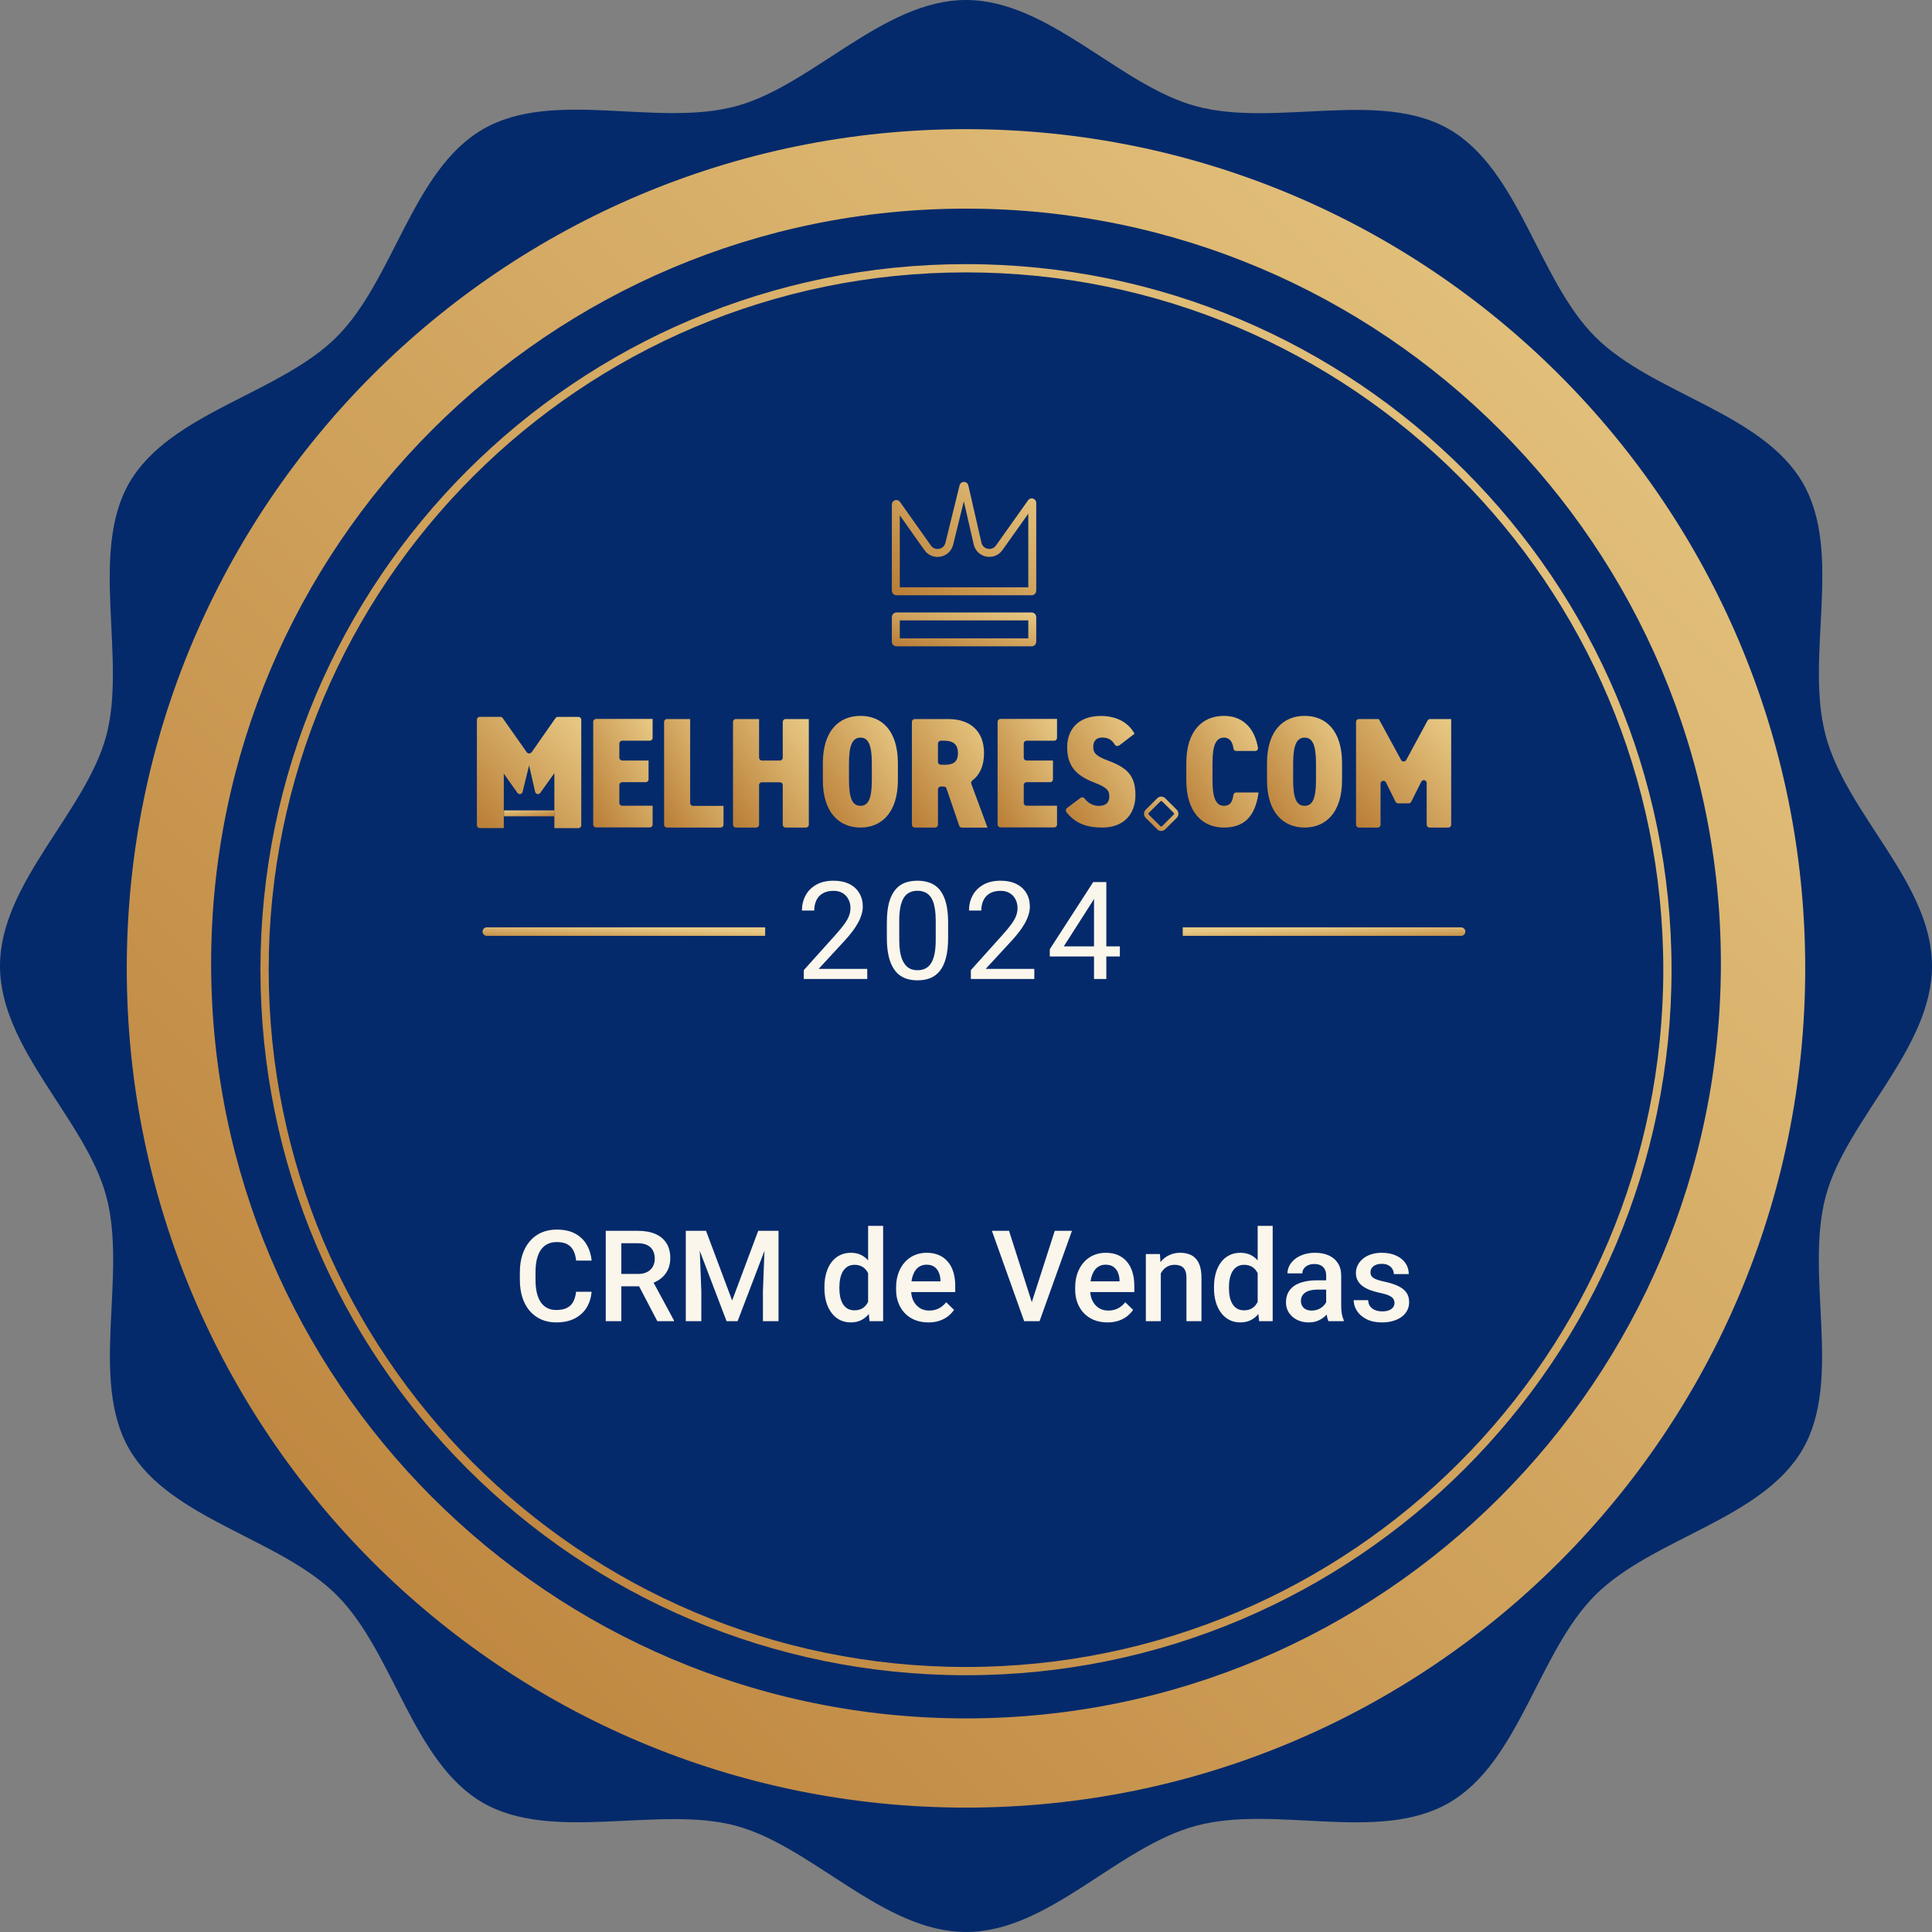
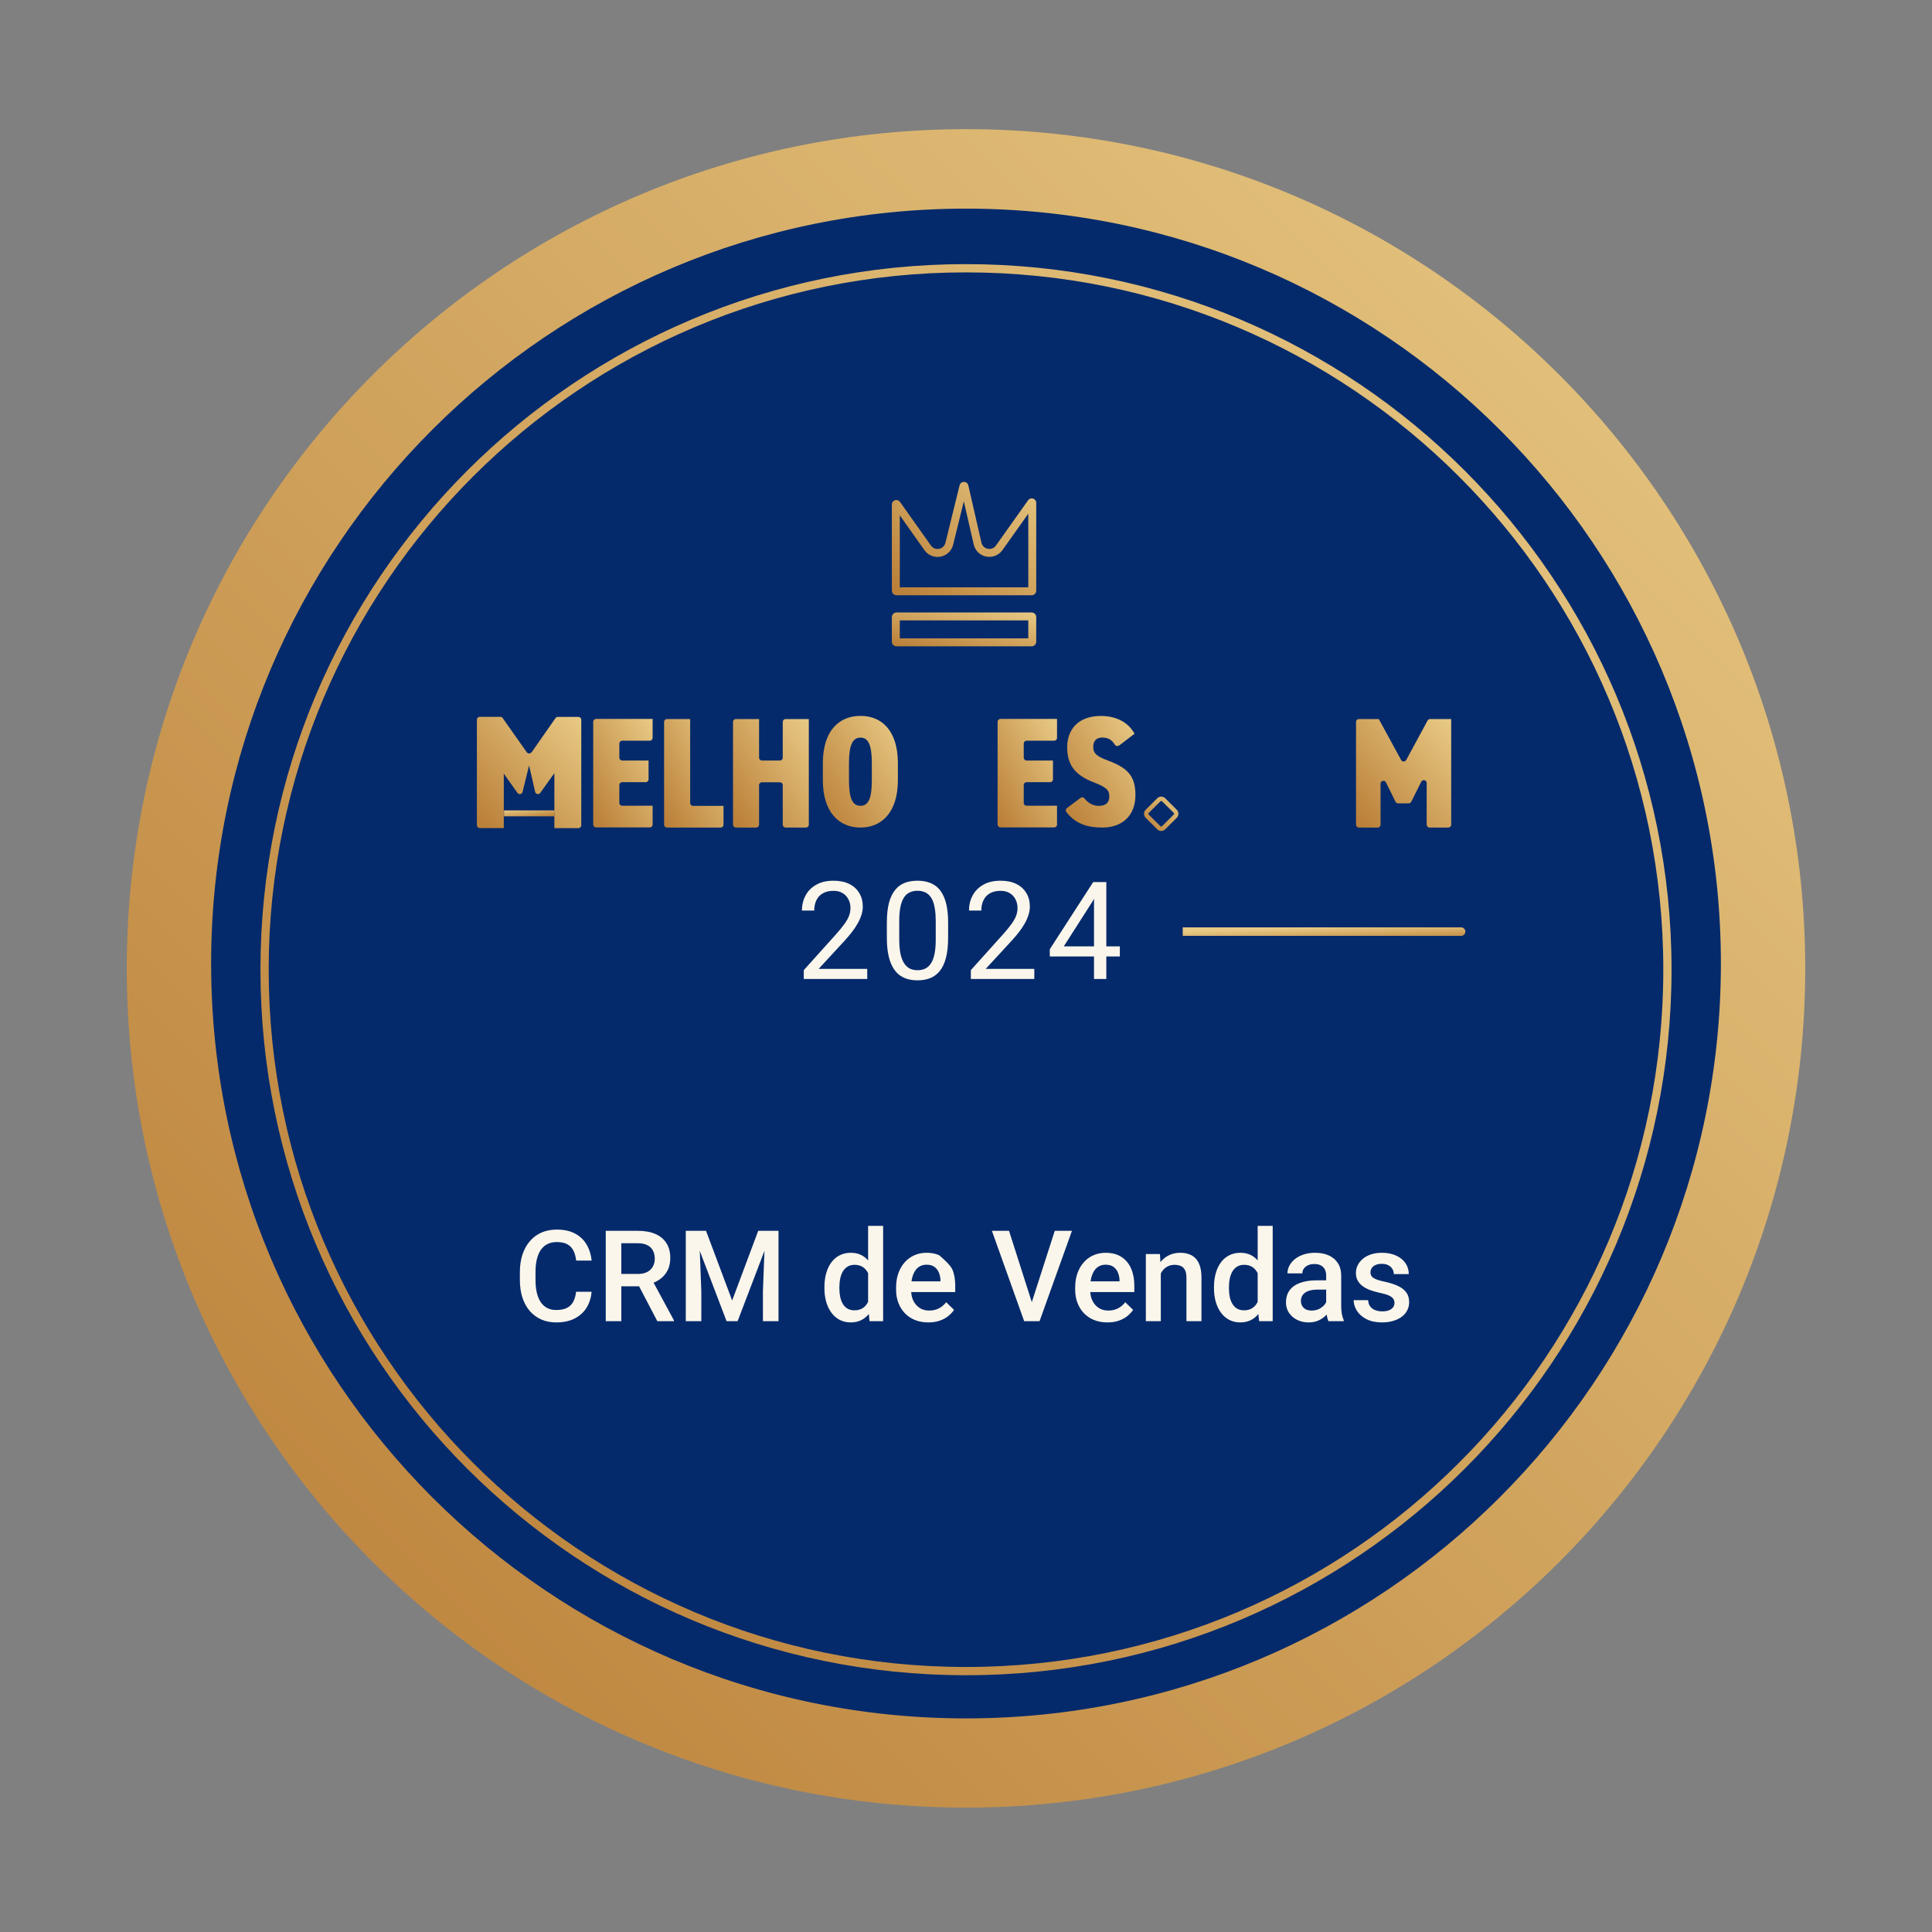
<svg xmlns="http://www.w3.org/2000/svg" width="228" height="228" viewBox="0 0 228 228" fill="none">
  <rect x="0" y="0" width="228" height="228" fill="#808080" stroke="none" />
-   <path d="M228 114C228 123.802 217.87 132.15 215.454 141.19C212.957 150.546 217.483 162.822 212.746 171.018C207.939 179.33 194.995 181.511 188.253 188.253C181.511 194.995 179.319 207.939 171.018 212.746C162.716 217.553 150.546 212.957 141.19 215.454C131.833 217.952 123.802 228 114 228C104.198 228 95.85 217.87 86.81 215.454C77.77 213.039 65.178 217.483 56.982 212.746C48.669 207.939 46.489 194.995 39.747 188.253C33.005 181.511 20.061 179.319 15.254 171.018C10.517 162.822 15.043 150.546 12.546 141.19C10.13 132.15 0 123.802 0 114C0 104.198 10.13 95.85 12.546 86.81C14.961 77.77 10.517 65.178 15.254 56.982C20.061 48.669 33.005 46.489 39.747 39.747C46.489 33.005 48.681 20.061 56.982 15.254C65.284 10.447 77.454 15.043 86.81 12.546C95.85 10.13 104.198 0 114 0C123.802 0 132.15 10.13 141.19 12.546C150.546 15.043 162.822 10.517 171.018 15.254C179.33 20.061 181.511 33.005 188.253 39.747C194.995 46.489 207.939 48.681 212.746 56.982C217.553 65.284 212.957 77.454 215.454 86.81C217.952 96.167 228 104.198 228 114Z" fill="#042A6B" />
  <path d="M114 213.321C168.697 213.321 213.039 168.979 213.039 114.281C213.039 59.584 168.697 15.242 114 15.242C59.302 15.242 14.96 59.584 14.96 114.281C14.96 168.979 59.302 213.321 114 213.321Z" fill="url(#paint0_linear_389_951)" />
  <path d="M114.001 202.792C163.201 202.792 203.086 162.907 203.086 113.707C203.086 64.507 163.201 24.622 114.001 24.622C64.8 24.622 24.916 64.507 24.916 113.707C24.916 162.907 64.8 202.792 114.001 202.792Z" fill="#042A6B" />
  <path d="M113.999 197.211C159.715 197.211 196.776 160.15 196.776 114.434C196.776 68.718 159.715 31.657 113.999 31.657C68.282 31.657 31.222 68.718 31.222 114.434C31.222 160.15 68.282 197.211 113.999 197.211Z" stroke="url(#paint1_linear_389_951)" stroke-width="0.973" stroke-miterlimit="10" />
  <path d="M117.912 64.655L117.913 64.653L121.71 59.309C121.724 59.29 121.734 59.286 121.739 59.285C121.747 59.282 121.761 59.281 121.778 59.287C121.795 59.292 121.806 59.301 121.811 59.308C121.814 59.312 121.82 59.32 121.82 59.344V69.719C121.82 69.753 121.793 69.78 121.76 69.78H105.778C105.745 69.78 105.718 69.753 105.718 69.719V59.536C105.718 59.512 105.724 59.503 105.727 59.499C105.732 59.492 105.743 59.483 105.76 59.478C105.777 59.473 105.791 59.474 105.799 59.476C105.804 59.478 105.814 59.481 105.828 59.501L109.476 64.65C109.476 64.651 109.477 64.651 109.477 64.652C110.175 65.647 111.727 65.366 112.025 64.174L112.026 64.173L113.698 57.381C113.702 57.365 113.707 57.357 113.709 57.354C113.712 57.35 113.714 57.348 113.717 57.346C113.723 57.341 113.737 57.335 113.758 57.335C113.778 57.335 113.792 57.342 113.798 57.346C113.801 57.349 113.803 57.351 113.806 57.355C113.808 57.358 113.812 57.366 113.816 57.382L115.364 64.139L115.364 64.139C115.642 65.351 117.197 65.647 117.912 64.655Z" stroke="url(#paint2_linear_389_951)" stroke-width="0.937" />
  <path d="M105.778 72.749H121.76C121.793 72.749 121.82 72.776 121.82 72.809V75.747C121.82 75.78 121.793 75.807 121.76 75.807H105.778C105.745 75.807 105.718 75.78 105.718 75.747V72.809C105.718 72.776 105.745 72.749 105.778 72.749Z" stroke="url(#paint3_linear_389_951)" stroke-width="0.937" />
  <path d="M77.017 84.856V87.079C77.017 87.262 76.865 87.414 76.682 87.414H73.424C73.241 87.414 73.089 87.567 73.089 87.749V89.416C73.089 89.599 73.241 89.751 73.424 89.751H76.538V91.975C76.538 92.157 76.385 92.309 76.203 92.309H73.424C73.241 92.309 73.089 92.462 73.089 92.644V94.753C73.089 94.936 73.241 95.088 73.424 95.088H77.017V97.311C77.017 97.494 76.865 97.646 76.682 97.646H70.341C70.158 97.646 70.006 97.494 70.006 97.311V85.176C70.006 84.993 70.158 84.841 70.341 84.841H77.017V84.856Z" fill="url(#paint4_linear_389_951)" />
  <path d="M81.789 95.104H85.383V97.327C85.383 97.509 85.231 97.662 85.048 97.662H78.706C78.523 97.662 78.371 97.509 78.371 97.327V85.191C78.371 85.009 78.523 84.856 78.706 84.856H81.447V94.769C81.447 94.951 81.599 95.104 81.782 95.104H81.789Z" fill="url(#paint5_linear_389_951)" />
  <path d="M89.915 89.752H92.039C92.222 89.752 92.374 89.599 92.374 89.417V85.191C92.374 85.009 92.526 84.856 92.709 84.856H95.45V97.327C95.45 97.509 95.297 97.662 95.115 97.662H92.709C92.526 97.662 92.374 97.509 92.374 97.327V92.652C92.374 92.469 92.222 92.317 92.039 92.317H89.915C89.732 92.317 89.58 92.469 89.58 92.652V97.327C89.58 97.509 89.427 97.662 89.245 97.662H86.839C86.656 97.662 86.504 97.509 86.504 97.327V85.191C86.504 85.009 86.656 84.856 86.839 84.856H89.58V89.417C89.58 89.599 89.732 89.752 89.915 89.752Z" fill="url(#paint6_linear_389_951)" />
  <path d="M101.545 97.661C99.041 97.661 97.107 95.895 97.107 92.073V90.071C97.107 86.211 99.041 84.483 101.545 84.483C104.05 84.483 105.961 86.211 105.961 90.071V92.073C105.961 95.895 104.027 97.661 101.545 97.661ZM100.19 92.073C100.19 94.175 100.579 95.096 101.545 95.096C102.512 95.096 102.885 94.167 102.885 92.073V90.071C102.885 87.97 102.497 87.049 101.545 87.049C100.594 87.049 100.19 87.978 100.19 90.071V92.073Z" fill="url(#paint7_linear_389_951)" />
-   <path d="M113.195 97.433L111.695 93.048C111.649 92.911 111.52 92.82 111.375 92.82H111.025C110.842 92.82 110.69 92.972 110.69 93.155V97.327C110.69 97.509 110.538 97.662 110.355 97.662H107.949C107.767 97.662 107.614 97.509 107.614 97.327V85.191C107.614 85.009 107.767 84.856 107.949 84.856H111.916C114.42 84.856 116.126 86.212 116.126 88.884C116.126 90.429 115.585 91.495 114.748 92.104C114.626 92.195 114.573 92.355 114.626 92.5L116.537 97.669H113.514C113.37 97.669 113.24 97.578 113.195 97.441V97.433ZM111.413 90.254C112.289 90.254 113.05 90.087 113.05 88.884C113.05 87.681 112.289 87.414 111.413 87.414H111.025C110.842 87.414 110.69 87.567 110.69 87.749V89.912C110.69 90.094 110.842 90.246 111.025 90.246H111.413V90.254Z" fill="url(#paint8_linear_389_951)" />
  <path d="M124.742 84.856V87.079C124.742 87.262 124.59 87.414 124.407 87.414H121.149C120.966 87.414 120.814 87.567 120.814 87.749V89.416C120.814 89.599 120.966 89.751 121.149 89.751H124.263V91.975C124.263 92.157 124.11 92.309 123.928 92.309H121.149C120.966 92.309 120.814 92.462 120.814 92.644V94.753C120.814 94.936 120.966 95.088 121.149 95.088H124.742V97.311C124.742 97.494 124.59 97.646 124.407 97.646H118.065C117.883 97.646 117.73 97.494 117.73 97.311V85.176C117.73 84.993 117.883 84.841 118.065 84.841H124.742V84.856Z" fill="url(#paint9_linear_389_951)" />
  <path d="M132.053 87.97C131.893 88.092 131.665 88.046 131.558 87.871C131.193 87.27 130.721 87.041 130.089 87.041C129.312 87.041 129.015 87.506 129.015 88.153C129.015 88.914 129.442 89.264 130.744 89.752C133.157 90.642 133.994 91.647 133.994 93.84C133.994 96.162 132.525 97.662 130.096 97.662C128.201 97.662 126.891 97.159 125.848 95.842C125.734 95.697 125.765 95.477 125.909 95.362L127.516 94.16C127.66 94.053 127.866 94.076 127.98 94.221C128.452 94.829 129.046 95.104 129.685 95.104C130.614 95.104 130.911 94.601 130.911 93.992C130.911 93.246 130.599 92.919 129.076 92.325C126.846 91.472 125.94 90.246 125.94 88.183C125.94 86.12 127.219 84.491 129.914 84.491C131.642 84.491 133.126 85.176 133.888 86.592L132.068 87.985L132.053 87.97Z" fill="url(#paint10_linear_389_951)" />
  <path d="M137.038 94.525C137.038 94.525 137.106 94.525 137.144 94.571L138.507 95.926C138.568 95.987 138.568 96.078 138.507 96.132L137.144 97.494C137.144 97.494 137.068 97.54 137.038 97.54C137.007 97.54 136.969 97.54 136.931 97.494L135.568 96.139C135.507 96.078 135.507 95.987 135.568 95.934L136.931 94.579C136.931 94.579 137.007 94.533 137.038 94.533M137.038 94.008C136.862 94.008 136.695 94.076 136.566 94.206L135.203 95.561C134.944 95.827 134.944 96.246 135.203 96.512L136.566 97.867C136.695 97.997 136.87 98.065 137.038 98.065C137.205 98.065 137.38 97.997 137.51 97.867L138.872 96.512C139.131 96.246 139.131 95.827 138.872 95.561L137.51 94.206C137.38 94.076 137.205 94.008 137.038 94.008Z" fill="url(#paint11_linear_389_951)" />
-   <path d="M145.898 88.625C145.731 88.625 145.586 88.503 145.563 88.335C145.464 87.635 145.175 87.049 144.444 87.049C143.477 87.049 143.089 87.978 143.089 90.071V92.073C143.089 94.076 143.462 95.096 144.444 95.096C145.183 95.096 145.434 94.647 145.556 93.809C145.579 93.642 145.723 93.52 145.891 93.52H148.525C148.137 96.398 146.797 97.661 144.437 97.661C141.932 97.661 139.998 95.895 139.998 92.073V90.071C139.998 86.211 141.932 84.483 144.437 84.483C146.485 84.483 148 85.709 148.456 88.229C148.495 88.434 148.335 88.625 148.121 88.625H145.891H145.898Z" fill="url(#paint12_linear_389_951)" />
-   <path d="M153.962 97.661C151.457 97.661 149.524 95.895 149.524 92.073V90.071C149.524 86.211 151.457 84.483 153.962 84.483C156.467 84.483 158.378 86.211 158.378 90.071V92.073C158.378 95.895 156.444 97.661 153.962 97.661ZM152.607 92.073C152.607 94.175 152.995 95.096 153.962 95.096C154.929 95.096 155.302 94.167 155.302 92.073V90.071C155.302 87.97 154.914 87.049 153.962 87.049C153.01 87.049 152.607 87.978 152.607 90.071V92.073Z" fill="url(#paint13_linear_389_951)" />
  <path d="M165.952 89.691L168.472 85.031C168.533 84.925 168.647 84.856 168.769 84.856H171.258V97.327C171.258 97.509 171.106 97.662 170.923 97.662H168.7C168.517 97.662 168.365 97.509 168.365 97.327V92.409C168.365 92.051 167.886 91.937 167.726 92.256L166.546 94.616C166.485 94.731 166.371 94.807 166.241 94.807H164.993C164.863 94.807 164.749 94.731 164.688 94.616L163.561 92.332C163.401 92.013 162.922 92.127 162.922 92.485V97.327C162.922 97.509 162.77 97.662 162.587 97.662H160.364C160.181 97.662 160.029 97.509 160.029 97.327V85.191C160.029 85.009 160.181 84.856 160.364 84.856H162.716L165.35 89.691C165.48 89.927 165.815 89.927 165.944 89.691H165.952Z" fill="url(#paint14_linear_389_951)" />
  <path d="M62.735 88.784L65.552 84.749C65.613 84.658 65.719 84.605 65.826 84.605H68.262C68.445 84.605 68.597 84.757 68.597 84.94V97.395C68.597 97.578 68.445 97.73 68.262 97.73H65.422V91.243L63.755 93.573C63.588 93.809 63.222 93.733 63.154 93.451L62.438 90.33L61.669 93.459C61.601 93.74 61.235 93.809 61.068 93.573L59.454 91.297V97.722H56.614C56.431 97.722 56.279 97.57 56.279 97.387V84.932C56.279 84.749 56.431 84.597 56.614 84.597H59.05C59.157 84.597 59.264 84.65 59.324 84.742L62.164 88.777C62.301 88.967 62.583 88.967 62.712 88.777L62.735 88.784Z" fill="url(#paint15_linear_389_951)" />
  <path d="M59.479 95.637V96.337H65.44V95.637H59.479Z" fill="url(#paint16_linear_389_951)" />
  <path d="M102.346 114.34V115.535H94.857V114.489L98.606 110.317C99.067 109.803 99.423 109.368 99.674 109.012C99.931 108.651 100.109 108.328 100.209 108.045C100.314 107.757 100.366 107.464 100.366 107.165C100.366 106.788 100.287 106.447 100.13 106.144C99.978 105.835 99.753 105.588 99.454 105.405C99.156 105.222 98.794 105.13 98.37 105.13C97.862 105.13 97.437 105.229 97.097 105.428C96.761 105.622 96.51 105.895 96.342 106.246C96.175 106.597 96.091 107 96.091 107.456H94.637C94.637 106.812 94.778 106.222 95.061 105.688C95.344 105.153 95.763 104.729 96.319 104.415C96.874 104.095 97.558 103.935 98.37 103.935C99.093 103.935 99.711 104.064 100.225 104.32C100.738 104.572 101.131 104.928 101.403 105.389C101.681 105.845 101.82 106.379 101.82 106.992C101.82 107.328 101.762 107.668 101.647 108.014C101.537 108.355 101.382 108.695 101.183 109.036C100.989 109.376 100.762 109.711 100.5 110.041C100.243 110.372 99.968 110.696 99.674 111.016L96.61 114.34H102.346ZM111.89 108.902V110.647C111.89 111.584 111.806 112.376 111.638 113.02C111.471 113.664 111.23 114.183 110.915 114.576C110.601 114.969 110.221 115.254 109.776 115.433C109.336 115.605 108.838 115.692 108.283 115.692C107.843 115.692 107.437 115.637 107.065 115.527C106.693 115.417 106.357 115.241 106.059 115C105.765 114.754 105.514 114.434 105.304 114.042C105.095 113.649 104.935 113.172 104.825 112.611C104.715 112.051 104.66 111.396 104.66 110.647V108.902C104.66 107.964 104.744 107.178 104.911 106.544C105.084 105.91 105.328 105.402 105.642 105.02C105.957 104.632 106.334 104.354 106.774 104.187C107.219 104.019 107.717 103.935 108.267 103.935C108.712 103.935 109.121 103.99 109.493 104.1C109.87 104.205 110.205 104.375 110.499 104.611C110.792 104.842 111.041 105.151 111.245 105.539C111.455 105.921 111.615 106.39 111.725 106.945C111.835 107.501 111.89 108.153 111.89 108.902ZM110.428 110.882V108.658C110.428 108.145 110.397 107.694 110.334 107.307C110.276 106.914 110.19 106.578 110.075 106.301C109.959 106.023 109.813 105.798 109.634 105.625C109.462 105.452 109.26 105.326 109.029 105.248C108.804 105.164 108.55 105.122 108.267 105.122C107.921 105.122 107.615 105.187 107.348 105.318C107.08 105.444 106.855 105.646 106.672 105.924C106.494 106.201 106.357 106.565 106.263 107.016C106.169 107.466 106.122 108.014 106.122 108.658V110.882C106.122 111.396 106.15 111.849 106.208 112.242C106.271 112.635 106.363 112.975 106.483 113.264C106.604 113.546 106.75 113.78 106.923 113.963C107.096 114.146 107.295 114.283 107.52 114.372C107.751 114.455 108.005 114.497 108.283 114.497C108.639 114.497 108.951 114.429 109.218 114.293C109.485 114.157 109.708 113.945 109.886 113.656C110.069 113.363 110.205 112.988 110.295 112.533C110.384 112.072 110.428 111.522 110.428 110.882ZM122.062 114.34V115.535H114.573V114.489L118.321 110.317C118.782 109.803 119.139 109.368 119.39 109.012C119.647 108.651 119.825 108.328 119.925 108.045C120.029 107.757 120.082 107.464 120.082 107.165C120.082 106.788 120.003 106.447 119.846 106.144C119.694 105.835 119.469 105.588 119.17 105.405C118.871 105.222 118.51 105.13 118.086 105.13C117.577 105.13 117.153 105.229 116.812 105.428C116.477 105.622 116.226 105.895 116.058 106.246C115.89 106.597 115.807 107 115.807 107.456H114.353C114.353 106.812 114.494 106.222 114.777 105.688C115.06 105.153 115.479 104.729 116.034 104.415C116.59 104.095 117.274 103.935 118.086 103.935C118.809 103.935 119.427 104.064 119.94 104.32C120.454 104.572 120.847 104.928 121.119 105.389C121.397 105.845 121.536 106.379 121.536 106.992C121.536 107.328 121.478 107.668 121.363 108.014C121.253 108.355 121.098 108.695 120.899 109.036C120.705 109.376 120.477 109.711 120.215 110.041C119.959 110.372 119.684 110.696 119.39 111.016L116.325 114.34H122.062ZM132.156 111.684V112.878H123.888V112.022L129.012 104.093H130.199L128.926 106.387L125.539 111.684H132.156ZM130.56 104.093V115.535H129.107V104.093H130.56Z" fill="#FBF6EB" />
-   <path d="M67.986 152.443H69.817C69.758 153.141 69.563 153.764 69.231 154.311C68.899 154.852 68.433 155.28 67.832 155.592C67.232 155.905 66.502 156.061 65.643 156.061C64.984 156.061 64.39 155.944 63.863 155.709C63.336 155.47 62.884 155.133 62.508 154.699C62.133 154.259 61.844 153.73 61.644 153.11C61.449 152.49 61.351 151.796 61.351 151.03V150.144C61.351 149.377 61.452 148.684 61.652 148.064C61.857 147.444 62.15 146.914 62.53 146.475C62.911 146.031 63.368 145.691 63.9 145.457C64.437 145.223 65.04 145.106 65.709 145.106C66.558 145.106 67.276 145.262 67.862 145.574C68.447 145.887 68.901 146.319 69.224 146.87C69.551 147.422 69.751 148.054 69.824 148.767H67.993C67.945 148.308 67.837 147.915 67.671 147.588C67.51 147.261 67.271 147.012 66.954 146.841C66.636 146.665 66.221 146.578 65.709 146.578C65.289 146.578 64.923 146.656 64.61 146.812C64.298 146.968 64.037 147.198 63.827 147.5C63.617 147.803 63.458 148.176 63.351 148.621C63.248 149.06 63.197 149.563 63.197 150.129V151.03C63.197 151.567 63.243 152.055 63.336 152.494C63.434 152.929 63.58 153.302 63.775 153.615C63.975 153.927 64.229 154.169 64.537 154.34C64.844 154.511 65.213 154.596 65.643 154.596C66.165 154.596 66.587 154.513 66.909 154.347C67.237 154.181 67.483 153.94 67.649 153.622C67.82 153.3 67.932 152.907 67.986 152.443ZM71.486 145.252H75.258C76.068 145.252 76.759 145.374 77.33 145.618C77.901 145.862 78.338 146.224 78.641 146.702C78.948 147.176 79.102 147.761 79.102 148.46C79.102 148.992 79.005 149.46 78.809 149.866C78.614 150.271 78.338 150.612 77.982 150.891C77.626 151.164 77.201 151.377 76.708 151.528L76.151 151.799H72.761L72.746 150.342H75.287C75.726 150.342 76.093 150.263 76.385 150.107C76.678 149.951 76.898 149.739 77.044 149.47C77.196 149.197 77.272 148.889 77.272 148.547C77.272 148.176 77.198 147.854 77.052 147.581C76.91 147.303 76.691 147.09 76.393 146.944C76.095 146.792 75.717 146.717 75.258 146.717H73.324V155.914H71.486V145.252ZM77.572 155.914L75.067 151.125L76.993 151.118L79.534 155.819V155.914H77.572ZM81.68 145.252H83.32L86.403 153.476L89.479 145.252H91.119L87.048 155.914H85.744L81.68 145.252ZM80.933 145.252H82.493L82.764 152.37V155.914H80.933V145.252ZM90.306 145.252H91.874V155.914H90.035V152.37L90.306 145.252ZM102.448 154.274V144.666H104.22V155.914H102.616L102.448 154.274ZM97.293 152.04V151.887C97.293 151.286 97.363 150.739 97.505 150.246C97.646 149.748 97.851 149.321 98.12 148.965C98.388 148.604 98.716 148.328 99.101 148.137C99.487 147.942 99.921 147.844 100.405 147.844C100.883 147.844 101.303 147.937 101.664 148.123C102.026 148.308 102.333 148.574 102.587 148.921C102.841 149.263 103.043 149.673 103.195 150.151C103.346 150.625 103.454 151.152 103.517 151.733V152.224C103.454 152.79 103.346 153.307 103.195 153.776C103.043 154.245 102.841 154.65 102.587 154.992C102.333 155.333 102.023 155.597 101.657 155.782C101.296 155.968 100.873 156.061 100.39 156.061C99.912 156.061 99.48 155.961 99.094 155.761C98.713 155.56 98.388 155.28 98.12 154.918C97.851 154.557 97.646 154.132 97.505 153.644C97.363 153.151 97.293 152.617 97.293 152.04ZM99.057 151.887V152.04C99.057 152.402 99.089 152.739 99.153 153.051C99.221 153.363 99.326 153.639 99.467 153.879C99.609 154.113 99.792 154.298 100.017 154.435C100.246 154.567 100.519 154.633 100.837 154.633C101.237 154.633 101.567 154.545 101.825 154.369C102.084 154.193 102.287 153.957 102.433 153.659C102.585 153.356 102.687 153.019 102.741 152.648V151.323C102.711 151.035 102.65 150.766 102.558 150.517C102.47 150.268 102.35 150.051 102.199 149.866C102.047 149.675 101.86 149.529 101.635 149.426C101.415 149.319 101.154 149.265 100.851 149.265C100.529 149.265 100.256 149.333 100.031 149.47C99.807 149.607 99.621 149.795 99.475 150.034C99.333 150.273 99.228 150.551 99.16 150.869C99.091 151.186 99.057 151.525 99.057 151.887ZM109.558 156.061C108.973 156.061 108.443 155.966 107.969 155.775C107.501 155.58 107.1 155.309 106.768 154.962C106.441 154.616 106.19 154.208 106.014 153.739C105.838 153.271 105.75 152.765 105.75 152.224V151.931C105.75 151.311 105.841 150.749 106.021 150.246C106.202 149.744 106.453 149.314 106.776 148.958C107.098 148.596 107.479 148.32 107.918 148.13C108.357 147.94 108.833 147.844 109.346 147.844C109.912 147.844 110.408 147.94 110.833 148.13C111.257 148.32 111.609 148.589 111.887 148.936C112.17 149.277 112.38 149.685 112.517 150.158C112.658 150.632 112.729 151.154 112.729 151.726V152.48H106.607V151.213H110.986V151.074C110.977 150.757 110.913 150.459 110.796 150.18C110.684 149.902 110.51 149.678 110.276 149.507C110.042 149.336 109.729 149.25 109.339 149.25C109.046 149.25 108.785 149.314 108.555 149.441C108.331 149.563 108.143 149.741 107.991 149.975C107.84 150.21 107.723 150.493 107.64 150.825C107.562 151.152 107.523 151.521 107.523 151.931V152.224C107.523 152.57 107.569 152.892 107.662 153.19C107.759 153.483 107.901 153.739 108.086 153.959C108.272 154.179 108.497 154.352 108.76 154.479C109.024 154.601 109.324 154.662 109.661 154.662C110.086 154.662 110.464 154.577 110.796 154.406C111.128 154.235 111.416 153.993 111.66 153.681L112.59 154.582C112.419 154.831 112.197 155.07 111.924 155.299C111.65 155.524 111.316 155.707 110.92 155.848C110.53 155.99 110.076 156.061 109.558 156.061ZM121.671 153.966L124.475 145.252H126.504L122.681 155.914H121.312L121.671 153.966ZM119.078 145.252L121.861 153.966L122.242 155.914H120.865L117.057 145.252H119.078ZM130.692 156.061C130.107 156.061 129.577 155.966 129.103 155.775C128.635 155.58 128.234 155.309 127.902 154.962C127.575 154.616 127.324 154.208 127.148 153.739C126.972 153.271 126.885 152.765 126.885 152.224V151.931C126.885 151.311 126.975 150.749 127.155 150.246C127.336 149.744 127.588 149.314 127.91 148.958C128.232 148.596 128.613 148.32 129.052 148.13C129.491 147.94 129.967 147.844 130.48 147.844C131.046 147.844 131.542 147.94 131.967 148.13C132.391 148.32 132.743 148.589 133.021 148.936C133.304 149.277 133.514 149.685 133.651 150.158C133.792 150.632 133.863 151.154 133.863 151.726V152.48H127.741V151.213H132.12V151.074C132.111 150.757 132.047 150.459 131.93 150.18C131.818 149.902 131.644 149.678 131.41 149.507C131.176 149.336 130.863 149.25 130.473 149.25C130.18 149.25 129.919 149.314 129.689 149.441C129.465 149.563 129.277 149.741 129.125 149.975C128.974 150.21 128.857 150.493 128.774 150.825C128.696 151.152 128.657 151.521 128.657 151.931V152.224C128.657 152.57 128.703 152.892 128.796 153.19C128.893 153.483 129.035 153.739 129.221 153.959C129.406 154.179 129.631 154.352 129.894 154.479C130.158 154.601 130.458 154.662 130.795 154.662C131.22 154.662 131.598 154.577 131.93 154.406C132.262 154.235 132.55 153.993 132.794 153.681L133.724 154.582C133.553 154.831 133.331 155.07 133.058 155.299C132.784 155.524 132.45 155.707 132.055 155.848C131.664 155.99 131.21 156.061 130.692 156.061ZM136.99 149.682V155.914H135.225V147.991H136.888L136.99 149.682ZM136.675 151.66L136.104 151.652C136.109 151.091 136.187 150.576 136.338 150.107C136.495 149.639 136.709 149.236 136.983 148.899C137.261 148.562 137.593 148.303 137.979 148.123C138.364 147.937 138.794 147.844 139.268 147.844C139.648 147.844 139.993 147.898 140.3 148.006C140.613 148.108 140.879 148.276 141.098 148.511C141.323 148.745 141.494 149.05 141.611 149.426C141.728 149.797 141.787 150.254 141.787 150.796V155.914H140.015V150.788C140.015 150.407 139.958 150.107 139.846 149.888C139.739 149.663 139.58 149.504 139.37 149.412C139.165 149.314 138.909 149.265 138.601 149.265C138.299 149.265 138.028 149.329 137.788 149.455C137.549 149.582 137.347 149.756 137.181 149.975C137.019 150.195 136.895 150.449 136.807 150.737C136.719 151.025 136.675 151.333 136.675 151.66ZM148.421 154.274V144.666H150.193V155.914H148.59L148.421 154.274ZM143.266 152.04V151.887C143.266 151.286 143.337 150.739 143.478 150.246C143.62 149.748 143.825 149.321 144.093 148.965C144.362 148.604 144.689 148.328 145.075 148.137C145.46 147.942 145.895 147.844 146.378 147.844C146.857 147.844 147.276 147.937 147.638 148.123C147.999 148.308 148.307 148.574 148.56 148.921C148.814 149.263 149.017 149.673 149.168 150.151C149.32 150.625 149.427 151.152 149.49 151.733V152.224C149.427 152.79 149.32 153.307 149.168 153.776C149.017 154.245 148.814 154.65 148.56 154.992C148.307 155.333 147.997 155.597 147.63 155.782C147.269 155.968 146.847 156.061 146.364 156.061C145.885 156.061 145.453 155.961 145.067 155.761C144.687 155.56 144.362 155.28 144.093 154.918C143.825 154.557 143.62 154.132 143.478 153.644C143.337 153.151 143.266 152.617 143.266 152.04ZM145.031 151.887V152.04C145.031 152.402 145.063 152.739 145.126 153.051C145.194 153.363 145.299 153.639 145.441 153.879C145.582 154.113 145.766 154.298 145.99 154.435C146.22 154.567 146.493 154.633 146.81 154.633C147.211 154.633 147.54 154.545 147.799 154.369C148.058 154.193 148.26 153.957 148.407 153.659C148.558 153.356 148.661 153.019 148.714 152.648V151.323C148.685 151.035 148.624 150.766 148.531 150.517C148.443 150.268 148.324 150.051 148.172 149.866C148.021 149.675 147.833 149.529 147.608 149.426C147.389 149.319 147.128 149.265 146.825 149.265C146.503 149.265 146.229 149.333 146.005 149.47C145.78 149.607 145.595 149.795 145.448 150.034C145.307 150.273 145.202 150.551 145.133 150.869C145.065 151.186 145.031 151.525 145.031 151.887ZM156.506 154.325V150.547C156.506 150.263 156.455 150.019 156.352 149.814C156.25 149.609 156.093 149.451 155.883 149.338C155.678 149.226 155.42 149.17 155.107 149.17C154.819 149.17 154.57 149.219 154.36 149.316C154.15 149.414 153.987 149.546 153.87 149.712C153.752 149.878 153.694 150.066 153.694 150.276H151.936C151.936 149.963 152.012 149.661 152.163 149.368C152.315 149.075 152.534 148.813 152.822 148.584C153.11 148.355 153.455 148.174 153.855 148.042C154.255 147.91 154.704 147.844 155.202 147.844C155.798 147.844 156.325 147.944 156.784 148.145C157.248 148.345 157.612 148.647 157.875 149.053C158.144 149.453 158.278 149.956 158.278 150.561V154.084C158.278 154.445 158.302 154.769 158.351 155.058C158.405 155.341 158.481 155.587 158.578 155.797V155.914H156.769C156.686 155.724 156.621 155.482 156.572 155.189C156.528 154.892 156.506 154.603 156.506 154.325ZM156.762 151.096L156.777 152.187H155.51C155.183 152.187 154.895 152.219 154.646 152.282C154.397 152.341 154.189 152.429 154.023 152.546C153.857 152.663 153.733 152.804 153.65 152.97C153.567 153.136 153.525 153.324 153.525 153.534C153.525 153.744 153.574 153.937 153.672 154.113C153.77 154.284 153.911 154.418 154.097 154.516C154.287 154.613 154.516 154.662 154.785 154.662C155.146 154.662 155.461 154.589 155.73 154.442C156.003 154.291 156.218 154.108 156.374 153.893C156.53 153.673 156.613 153.466 156.623 153.271L157.194 154.054C157.136 154.254 157.036 154.469 156.894 154.699C156.752 154.928 156.567 155.148 156.337 155.358C156.113 155.563 155.842 155.731 155.525 155.863C155.212 155.995 154.851 156.061 154.441 156.061C153.923 156.061 153.462 155.958 153.057 155.753C152.652 155.543 152.334 155.263 152.105 154.911C151.875 154.555 151.761 154.152 151.761 153.703C151.761 153.283 151.839 152.912 151.995 152.59C152.156 152.263 152.39 151.989 152.698 151.77C153.01 151.55 153.391 151.384 153.84 151.272C154.289 151.154 154.802 151.096 155.378 151.096H156.762ZM164.568 153.769C164.568 153.593 164.524 153.434 164.437 153.293C164.349 153.146 164.18 153.014 163.931 152.897C163.687 152.78 163.326 152.673 162.848 152.575C162.428 152.482 162.042 152.372 161.69 152.246C161.344 152.114 161.046 151.955 160.797 151.77C160.548 151.584 160.355 151.364 160.219 151.11C160.082 150.857 160.014 150.564 160.014 150.232C160.014 149.909 160.084 149.604 160.226 149.316C160.367 149.028 160.57 148.774 160.834 148.555C161.097 148.335 161.417 148.162 161.793 148.035C162.174 147.908 162.599 147.844 163.067 147.844C163.731 147.844 164.3 147.957 164.773 148.181C165.252 148.401 165.618 148.701 165.872 149.082C166.126 149.458 166.253 149.883 166.253 150.356H164.488C164.488 150.146 164.434 149.951 164.327 149.77C164.224 149.585 164.068 149.436 163.858 149.324C163.648 149.206 163.385 149.148 163.067 149.148C162.765 149.148 162.513 149.197 162.313 149.294C162.118 149.387 161.971 149.509 161.874 149.661C161.781 149.812 161.734 149.978 161.734 150.158C161.734 150.29 161.759 150.41 161.808 150.517C161.861 150.62 161.949 150.715 162.071 150.803C162.193 150.886 162.359 150.964 162.569 151.037C162.784 151.11 163.053 151.181 163.375 151.25C163.98 151.377 164.5 151.54 164.935 151.74C165.374 151.936 165.711 152.189 165.945 152.502C166.179 152.809 166.297 153.2 166.297 153.673C166.297 154.025 166.221 154.347 166.07 154.64C165.923 154.928 165.708 155.18 165.425 155.394C165.142 155.604 164.803 155.768 164.407 155.885C164.017 156.002 163.577 156.061 163.089 156.061C162.372 156.061 161.764 155.934 161.266 155.68C160.768 155.421 160.389 155.092 160.131 154.691C159.877 154.286 159.75 153.866 159.75 153.432H161.456C161.476 153.759 161.566 154.02 161.727 154.215C161.893 154.406 162.098 154.545 162.342 154.633C162.591 154.716 162.848 154.757 163.111 154.757C163.428 154.757 163.695 154.716 163.909 154.633C164.124 154.545 164.288 154.428 164.4 154.281C164.512 154.13 164.568 153.959 164.568 153.769Z" fill="#FBF6EB" />
-   <path d="M57.448 109.439C57.171 109.439 56.946 109.665 56.946 109.942C56.946 110.22 57.171 110.445 57.448 110.445V109.439ZM57.448 110.445H90.3V109.439H57.448V110.445Z" fill="url(#paint17_linear_389_951)" />
+   <path d="M67.986 152.443H69.817C69.758 153.141 69.563 153.764 69.231 154.311C68.899 154.852 68.433 155.28 67.832 155.592C67.232 155.905 66.502 156.061 65.643 156.061C64.984 156.061 64.39 155.944 63.863 155.709C63.336 155.47 62.884 155.133 62.508 154.699C62.133 154.259 61.844 153.73 61.644 153.11C61.449 152.49 61.351 151.796 61.351 151.03V150.144C61.351 149.377 61.452 148.684 61.652 148.064C61.857 147.444 62.15 146.914 62.53 146.475C62.911 146.031 63.368 145.691 63.9 145.457C64.437 145.223 65.04 145.106 65.709 145.106C66.558 145.106 67.276 145.262 67.862 145.574C68.447 145.887 68.901 146.319 69.224 146.87C69.551 147.422 69.751 148.054 69.824 148.767H67.993C67.945 148.308 67.837 147.915 67.671 147.588C67.51 147.261 67.271 147.012 66.954 146.841C66.636 146.665 66.221 146.578 65.709 146.578C65.289 146.578 64.923 146.656 64.61 146.812C64.298 146.968 64.037 147.198 63.827 147.5C63.617 147.803 63.458 148.176 63.351 148.621C63.248 149.06 63.197 149.563 63.197 150.129V151.03C63.197 151.567 63.243 152.055 63.336 152.494C63.434 152.929 63.58 153.302 63.775 153.615C63.975 153.927 64.229 154.169 64.537 154.34C64.844 154.511 65.213 154.596 65.643 154.596C66.165 154.596 66.587 154.513 66.909 154.347C67.237 154.181 67.483 153.94 67.649 153.622C67.82 153.3 67.932 152.907 67.986 152.443ZM71.486 145.252H75.258C76.068 145.252 76.759 145.374 77.33 145.618C77.901 145.862 78.338 146.224 78.641 146.702C78.948 147.176 79.102 147.761 79.102 148.46C79.102 148.992 79.005 149.46 78.809 149.866C78.614 150.271 78.338 150.612 77.982 150.891C77.626 151.164 77.201 151.377 76.708 151.528L76.151 151.799H72.761L72.746 150.342H75.287C75.726 150.342 76.093 150.263 76.385 150.107C76.678 149.951 76.898 149.739 77.044 149.47C77.196 149.197 77.272 148.889 77.272 148.547C77.272 148.176 77.198 147.854 77.052 147.581C76.91 147.303 76.691 147.09 76.393 146.944C76.095 146.792 75.717 146.717 75.258 146.717H73.324V155.914H71.486V145.252ZM77.572 155.914L75.067 151.125L76.993 151.118L79.534 155.819V155.914H77.572ZM81.68 145.252H83.32L86.403 153.476L89.479 145.252H91.119L87.048 155.914H85.744L81.68 145.252ZM80.933 145.252H82.493L82.764 152.37V155.914H80.933V145.252ZM90.306 145.252H91.874V155.914H90.035V152.37L90.306 145.252ZM102.448 154.274V144.666H104.22V155.914H102.616L102.448 154.274ZM97.293 152.04V151.887C97.293 151.286 97.363 150.739 97.505 150.246C97.646 149.748 97.851 149.321 98.12 148.965C98.388 148.604 98.716 148.328 99.101 148.137C99.487 147.942 99.921 147.844 100.405 147.844C100.883 147.844 101.303 147.937 101.664 148.123C102.026 148.308 102.333 148.574 102.587 148.921C102.841 149.263 103.043 149.673 103.195 150.151C103.346 150.625 103.454 151.152 103.517 151.733V152.224C103.454 152.79 103.346 153.307 103.195 153.776C103.043 154.245 102.841 154.65 102.587 154.992C102.333 155.333 102.023 155.597 101.657 155.782C101.296 155.968 100.873 156.061 100.39 156.061C99.912 156.061 99.48 155.961 99.094 155.761C98.713 155.56 98.388 155.28 98.12 154.918C97.851 154.557 97.646 154.132 97.505 153.644C97.363 153.151 97.293 152.617 97.293 152.04ZM99.057 151.887V152.04C99.057 152.402 99.089 152.739 99.153 153.051C99.221 153.363 99.326 153.639 99.467 153.879C99.609 154.113 99.792 154.298 100.017 154.435C100.246 154.567 100.519 154.633 100.837 154.633C101.237 154.633 101.567 154.545 101.825 154.369C102.084 154.193 102.287 153.957 102.433 153.659C102.585 153.356 102.687 153.019 102.741 152.648V151.323C102.711 151.035 102.65 150.766 102.558 150.517C102.47 150.268 102.35 150.051 102.199 149.866C102.047 149.675 101.86 149.529 101.635 149.426C101.415 149.319 101.154 149.265 100.851 149.265C100.529 149.265 100.256 149.333 100.031 149.47C99.807 149.607 99.621 149.795 99.475 150.034C99.333 150.273 99.228 150.551 99.16 150.869C99.091 151.186 99.057 151.525 99.057 151.887ZM109.558 156.061C108.973 156.061 108.443 155.966 107.969 155.775C107.501 155.58 107.1 155.309 106.768 154.962C106.441 154.616 106.19 154.208 106.014 153.739C105.838 153.271 105.75 152.765 105.75 152.224V151.931C105.75 151.311 105.841 150.749 106.021 150.246C106.202 149.744 106.453 149.314 106.776 148.958C107.098 148.596 107.479 148.32 107.918 148.13C108.357 147.94 108.833 147.844 109.346 147.844C109.912 147.844 110.408 147.94 110.833 148.13C112.17 149.277 112.38 149.685 112.517 150.158C112.658 150.632 112.729 151.154 112.729 151.726V152.48H106.607V151.213H110.986V151.074C110.977 150.757 110.913 150.459 110.796 150.18C110.684 149.902 110.51 149.678 110.276 149.507C110.042 149.336 109.729 149.25 109.339 149.25C109.046 149.25 108.785 149.314 108.555 149.441C108.331 149.563 108.143 149.741 107.991 149.975C107.84 150.21 107.723 150.493 107.64 150.825C107.562 151.152 107.523 151.521 107.523 151.931V152.224C107.523 152.57 107.569 152.892 107.662 153.19C107.759 153.483 107.901 153.739 108.086 153.959C108.272 154.179 108.497 154.352 108.76 154.479C109.024 154.601 109.324 154.662 109.661 154.662C110.086 154.662 110.464 154.577 110.796 154.406C111.128 154.235 111.416 153.993 111.66 153.681L112.59 154.582C112.419 154.831 112.197 155.07 111.924 155.299C111.65 155.524 111.316 155.707 110.92 155.848C110.53 155.99 110.076 156.061 109.558 156.061ZM121.671 153.966L124.475 145.252H126.504L122.681 155.914H121.312L121.671 153.966ZM119.078 145.252L121.861 153.966L122.242 155.914H120.865L117.057 145.252H119.078ZM130.692 156.061C130.107 156.061 129.577 155.966 129.103 155.775C128.635 155.58 128.234 155.309 127.902 154.962C127.575 154.616 127.324 154.208 127.148 153.739C126.972 153.271 126.885 152.765 126.885 152.224V151.931C126.885 151.311 126.975 150.749 127.155 150.246C127.336 149.744 127.588 149.314 127.91 148.958C128.232 148.596 128.613 148.32 129.052 148.13C129.491 147.94 129.967 147.844 130.48 147.844C131.046 147.844 131.542 147.94 131.967 148.13C132.391 148.32 132.743 148.589 133.021 148.936C133.304 149.277 133.514 149.685 133.651 150.158C133.792 150.632 133.863 151.154 133.863 151.726V152.48H127.741V151.213H132.12V151.074C132.111 150.757 132.047 150.459 131.93 150.18C131.818 149.902 131.644 149.678 131.41 149.507C131.176 149.336 130.863 149.25 130.473 149.25C130.18 149.25 129.919 149.314 129.689 149.441C129.465 149.563 129.277 149.741 129.125 149.975C128.974 150.21 128.857 150.493 128.774 150.825C128.696 151.152 128.657 151.521 128.657 151.931V152.224C128.657 152.57 128.703 152.892 128.796 153.19C128.893 153.483 129.035 153.739 129.221 153.959C129.406 154.179 129.631 154.352 129.894 154.479C130.158 154.601 130.458 154.662 130.795 154.662C131.22 154.662 131.598 154.577 131.93 154.406C132.262 154.235 132.55 153.993 132.794 153.681L133.724 154.582C133.553 154.831 133.331 155.07 133.058 155.299C132.784 155.524 132.45 155.707 132.055 155.848C131.664 155.99 131.21 156.061 130.692 156.061ZM136.99 149.682V155.914H135.225V147.991H136.888L136.99 149.682ZM136.675 151.66L136.104 151.652C136.109 151.091 136.187 150.576 136.338 150.107C136.495 149.639 136.709 149.236 136.983 148.899C137.261 148.562 137.593 148.303 137.979 148.123C138.364 147.937 138.794 147.844 139.268 147.844C139.648 147.844 139.993 147.898 140.3 148.006C140.613 148.108 140.879 148.276 141.098 148.511C141.323 148.745 141.494 149.05 141.611 149.426C141.728 149.797 141.787 150.254 141.787 150.796V155.914H140.015V150.788C140.015 150.407 139.958 150.107 139.846 149.888C139.739 149.663 139.58 149.504 139.37 149.412C139.165 149.314 138.909 149.265 138.601 149.265C138.299 149.265 138.028 149.329 137.788 149.455C137.549 149.582 137.347 149.756 137.181 149.975C137.019 150.195 136.895 150.449 136.807 150.737C136.719 151.025 136.675 151.333 136.675 151.66ZM148.421 154.274V144.666H150.193V155.914H148.59L148.421 154.274ZM143.266 152.04V151.887C143.266 151.286 143.337 150.739 143.478 150.246C143.62 149.748 143.825 149.321 144.093 148.965C144.362 148.604 144.689 148.328 145.075 148.137C145.46 147.942 145.895 147.844 146.378 147.844C146.857 147.844 147.276 147.937 147.638 148.123C147.999 148.308 148.307 148.574 148.56 148.921C148.814 149.263 149.017 149.673 149.168 150.151C149.32 150.625 149.427 151.152 149.49 151.733V152.224C149.427 152.79 149.32 153.307 149.168 153.776C149.017 154.245 148.814 154.65 148.56 154.992C148.307 155.333 147.997 155.597 147.63 155.782C147.269 155.968 146.847 156.061 146.364 156.061C145.885 156.061 145.453 155.961 145.067 155.761C144.687 155.56 144.362 155.28 144.093 154.918C143.825 154.557 143.62 154.132 143.478 153.644C143.337 153.151 143.266 152.617 143.266 152.04ZM145.031 151.887V152.04C145.031 152.402 145.063 152.739 145.126 153.051C145.194 153.363 145.299 153.639 145.441 153.879C145.582 154.113 145.766 154.298 145.99 154.435C146.22 154.567 146.493 154.633 146.81 154.633C147.211 154.633 147.54 154.545 147.799 154.369C148.058 154.193 148.26 153.957 148.407 153.659C148.558 153.356 148.661 153.019 148.714 152.648V151.323C148.685 151.035 148.624 150.766 148.531 150.517C148.443 150.268 148.324 150.051 148.172 149.866C148.021 149.675 147.833 149.529 147.608 149.426C147.389 149.319 147.128 149.265 146.825 149.265C146.503 149.265 146.229 149.333 146.005 149.47C145.78 149.607 145.595 149.795 145.448 150.034C145.307 150.273 145.202 150.551 145.133 150.869C145.065 151.186 145.031 151.525 145.031 151.887ZM156.506 154.325V150.547C156.506 150.263 156.455 150.019 156.352 149.814C156.25 149.609 156.093 149.451 155.883 149.338C155.678 149.226 155.42 149.17 155.107 149.17C154.819 149.17 154.57 149.219 154.36 149.316C154.15 149.414 153.987 149.546 153.87 149.712C153.752 149.878 153.694 150.066 153.694 150.276H151.936C151.936 149.963 152.012 149.661 152.163 149.368C152.315 149.075 152.534 148.813 152.822 148.584C153.11 148.355 153.455 148.174 153.855 148.042C154.255 147.91 154.704 147.844 155.202 147.844C155.798 147.844 156.325 147.944 156.784 148.145C157.248 148.345 157.612 148.647 157.875 149.053C158.144 149.453 158.278 149.956 158.278 150.561V154.084C158.278 154.445 158.302 154.769 158.351 155.058C158.405 155.341 158.481 155.587 158.578 155.797V155.914H156.769C156.686 155.724 156.621 155.482 156.572 155.189C156.528 154.892 156.506 154.603 156.506 154.325ZM156.762 151.096L156.777 152.187H155.51C155.183 152.187 154.895 152.219 154.646 152.282C154.397 152.341 154.189 152.429 154.023 152.546C153.857 152.663 153.733 152.804 153.65 152.97C153.567 153.136 153.525 153.324 153.525 153.534C153.525 153.744 153.574 153.937 153.672 154.113C153.77 154.284 153.911 154.418 154.097 154.516C154.287 154.613 154.516 154.662 154.785 154.662C155.146 154.662 155.461 154.589 155.73 154.442C156.003 154.291 156.218 154.108 156.374 153.893C156.53 153.673 156.613 153.466 156.623 153.271L157.194 154.054C157.136 154.254 157.036 154.469 156.894 154.699C156.752 154.928 156.567 155.148 156.337 155.358C156.113 155.563 155.842 155.731 155.525 155.863C155.212 155.995 154.851 156.061 154.441 156.061C153.923 156.061 153.462 155.958 153.057 155.753C152.652 155.543 152.334 155.263 152.105 154.911C151.875 154.555 151.761 154.152 151.761 153.703C151.761 153.283 151.839 152.912 151.995 152.59C152.156 152.263 152.39 151.989 152.698 151.77C153.01 151.55 153.391 151.384 153.84 151.272C154.289 151.154 154.802 151.096 155.378 151.096H156.762ZM164.568 153.769C164.568 153.593 164.524 153.434 164.437 153.293C164.349 153.146 164.18 153.014 163.931 152.897C163.687 152.78 163.326 152.673 162.848 152.575C162.428 152.482 162.042 152.372 161.69 152.246C161.344 152.114 161.046 151.955 160.797 151.77C160.548 151.584 160.355 151.364 160.219 151.11C160.082 150.857 160.014 150.564 160.014 150.232C160.014 149.909 160.084 149.604 160.226 149.316C160.367 149.028 160.57 148.774 160.834 148.555C161.097 148.335 161.417 148.162 161.793 148.035C162.174 147.908 162.599 147.844 163.067 147.844C163.731 147.844 164.3 147.957 164.773 148.181C165.252 148.401 165.618 148.701 165.872 149.082C166.126 149.458 166.253 149.883 166.253 150.356H164.488C164.488 150.146 164.434 149.951 164.327 149.77C164.224 149.585 164.068 149.436 163.858 149.324C163.648 149.206 163.385 149.148 163.067 149.148C162.765 149.148 162.513 149.197 162.313 149.294C162.118 149.387 161.971 149.509 161.874 149.661C161.781 149.812 161.734 149.978 161.734 150.158C161.734 150.29 161.759 150.41 161.808 150.517C161.861 150.62 161.949 150.715 162.071 150.803C162.193 150.886 162.359 150.964 162.569 151.037C162.784 151.11 163.053 151.181 163.375 151.25C163.98 151.377 164.5 151.54 164.935 151.74C165.374 151.936 165.711 152.189 165.945 152.502C166.179 152.809 166.297 153.2 166.297 153.673C166.297 154.025 166.221 154.347 166.07 154.64C165.923 154.928 165.708 155.18 165.425 155.394C165.142 155.604 164.803 155.768 164.407 155.885C164.017 156.002 163.577 156.061 163.089 156.061C162.372 156.061 161.764 155.934 161.266 155.68C160.768 155.421 160.389 155.092 160.131 154.691C159.877 154.286 159.75 153.866 159.75 153.432H161.456C161.476 153.759 161.566 154.02 161.727 154.215C161.893 154.406 162.098 154.545 162.342 154.633C162.591 154.716 162.848 154.757 163.111 154.757C163.428 154.757 163.695 154.716 163.909 154.633C164.124 154.545 164.288 154.428 164.4 154.281C164.512 154.13 164.568 153.959 164.568 153.769Z" fill="#FBF6EB" />
  <path d="M172.428 109.439C172.706 109.439 172.931 109.665 172.931 109.942C172.931 110.22 172.706 110.445 172.428 110.445V109.439ZM172.428 110.445H139.577V109.439H172.428V110.445Z" fill="url(#paint18_linear_389_951)" />
  <defs>
    <linearGradient id="paint0_linear_389_951" x1="213.039" y1="15.242" x2="14.96" y2="213.321" gradientUnits="userSpaceOnUse">
      <stop stop-color="#E8CA85" />
      <stop offset="1" stop-color="#B97D36" />
    </linearGradient>
    <linearGradient id="paint1_linear_389_951" x1="196.776" y1="31.657" x2="31.222" y2="197.211" gradientUnits="userSpaceOnUse">
      <stop stop-color="#E8CA85" />
      <stop offset="1" stop-color="#B97D36" />
    </linearGradient>
    <linearGradient id="paint2_linear_389_951" x1="122.289" y1="55.107" x2="107.252" y2="72.028" gradientUnits="userSpaceOnUse">
      <stop stop-color="#E8CA85" />
      <stop offset="1" stop-color="#B97D36" />
    </linearGradient>
    <linearGradient id="paint3_linear_389_951" x1="122.289" y1="72.28" x2="120.512" y2="79.855" gradientUnits="userSpaceOnUse">
      <stop stop-color="#E8CA85" />
      <stop offset="1" stop-color="#B97D36" />
    </linearGradient>
    <linearGradient id="paint4_linear_389_951" x1="77.017" y1="84.841" x2="66.229" y2="90.749" gradientUnits="userSpaceOnUse">
      <stop stop-color="#E8CA85" />
      <stop offset="1" stop-color="#B97D36" />
    </linearGradient>
    <linearGradient id="paint5_linear_389_951" x1="85.383" y1="84.856" x2="74.594" y2="90.764" gradientUnits="userSpaceOnUse">
      <stop stop-color="#E8CA85" />
      <stop offset="1" stop-color="#B97D36" />
    </linearGradient>
    <linearGradient id="paint6_linear_389_951" x1="95.45" y1="84.856" x2="83.426" y2="93.256" gradientUnits="userSpaceOnUse">
      <stop stop-color="#E8CA85" />
      <stop offset="1" stop-color="#B97D36" />
    </linearGradient>
    <linearGradient id="paint7_linear_389_951" x1="105.961" y1="84.483" x2="93.76" y2="92.68" gradientUnits="userSpaceOnUse">
      <stop stop-color="#E8CA85" />
      <stop offset="1" stop-color="#B97D36" />
    </linearGradient>
    <linearGradient id="paint8_linear_389_951" x1="116.537" y1="84.856" x2="104.519" y2="93.225" gradientUnits="userSpaceOnUse">
      <stop stop-color="#E8CA85" />
      <stop offset="1" stop-color="#B97D36" />
    </linearGradient>
    <linearGradient id="paint9_linear_389_951" x1="124.742" y1="84.841" x2="113.954" y2="90.749" gradientUnits="userSpaceOnUse">
      <stop stop-color="#E8CA85" />
      <stop offset="1" stop-color="#B97D36" />
    </linearGradient>
    <linearGradient id="paint10_linear_389_951" x1="133.994" y1="84.491" x2="122.166" y2="91.87" gradientUnits="userSpaceOnUse">
      <stop stop-color="#E8CA85" />
      <stop offset="1" stop-color="#B97D36" />
    </linearGradient>
    <linearGradient id="paint11_linear_389_951" x1="139.066" y1="94.008" x2="135.009" y2="98.065" gradientUnits="userSpaceOnUse">
      <stop stop-color="#E8CA85" />
      <stop offset="1" stop-color="#B97D36" />
    </linearGradient>
    <linearGradient id="paint12_linear_389_951" x1="148.525" y1="84.483" x2="136.504" y2="92.261" gradientUnits="userSpaceOnUse">
      <stop stop-color="#E8CA85" />
      <stop offset="1" stop-color="#B97D36" />
    </linearGradient>
    <linearGradient id="paint13_linear_389_951" x1="158.378" y1="84.483" x2="146.177" y2="92.68" gradientUnits="userSpaceOnUse">
      <stop stop-color="#E8CA85" />
      <stop offset="1" stop-color="#B97D36" />
    </linearGradient>
    <linearGradient id="paint14_linear_389_951" x1="171.258" y1="84.856" x2="158.563" y2="95.99" gradientUnits="userSpaceOnUse">
      <stop stop-color="#E8CA85" />
      <stop offset="1" stop-color="#B97D36" />
    </linearGradient>
    <linearGradient id="paint15_linear_389_951" x1="68.597" y1="84.597" x2="55.492" y2="96.89" gradientUnits="userSpaceOnUse">
      <stop stop-color="#E8CA85" />
      <stop offset="1" stop-color="#B97D36" />
    </linearGradient>
    <linearGradient id="paint16_linear_389_951" x1="59.479" y1="95.637" x2="59.641" y2="97.019" gradientUnits="userSpaceOnUse">
      <stop stop-color="#E8CA85" />
      <stop offset="1" stop-color="#B97D36" />
    </linearGradient>
    <linearGradient id="paint17_linear_389_951" x1="90.3" y1="109.942" x2="90.239" y2="111.94" gradientUnits="userSpaceOnUse">
      <stop stop-color="#E8CA85" />
      <stop offset="1" stop-color="#B97D36" />
    </linearGradient>
    <linearGradient id="paint18_linear_389_951" x1="139.577" y1="109.942" x2="139.638" y2="111.94" gradientUnits="userSpaceOnUse">
      <stop stop-color="#E8CA85" />
      <stop offset="1" stop-color="#B97D36" />
    </linearGradient>
  </defs>
</svg>